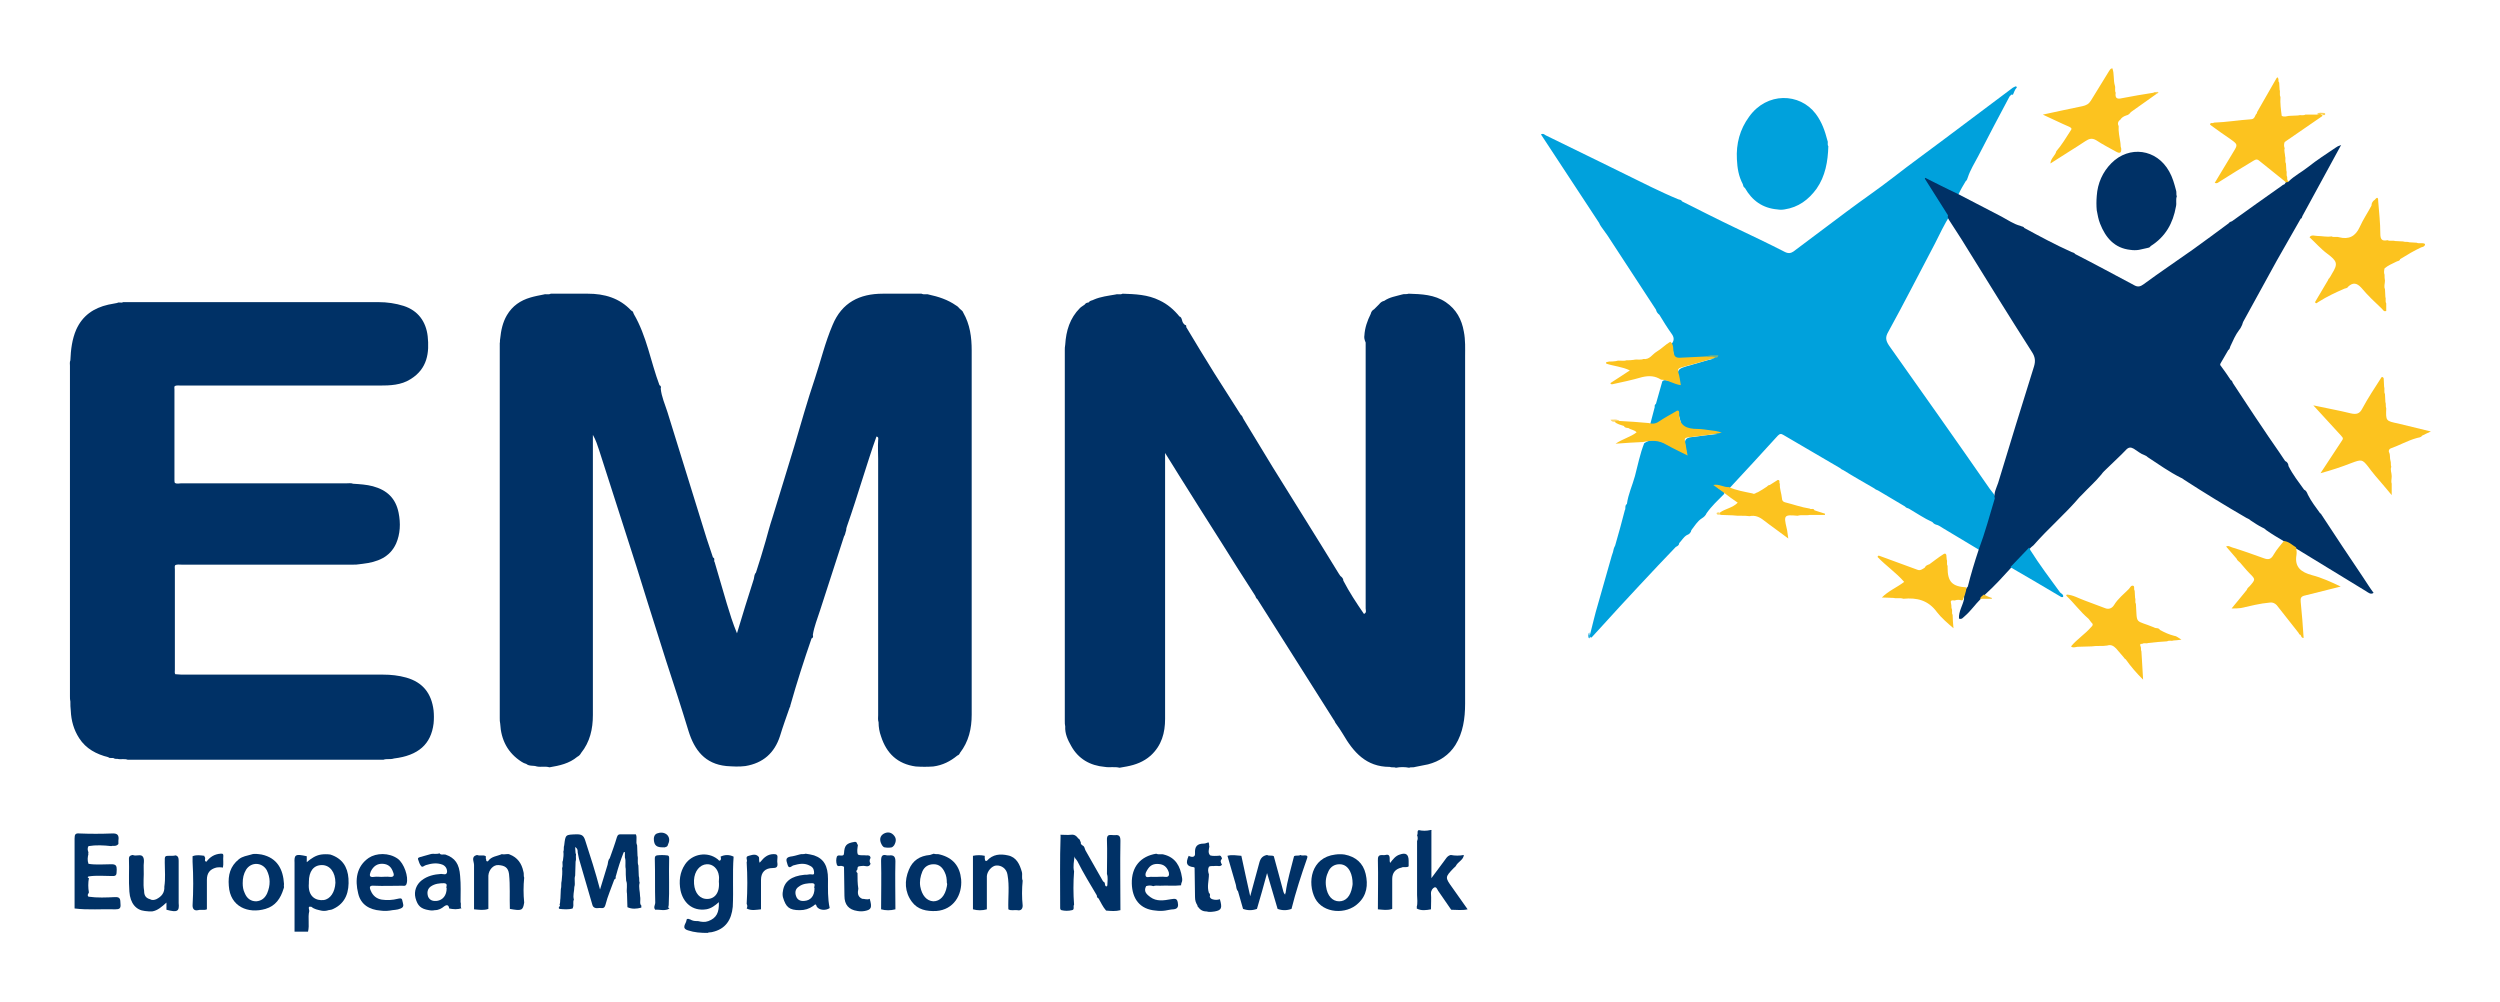
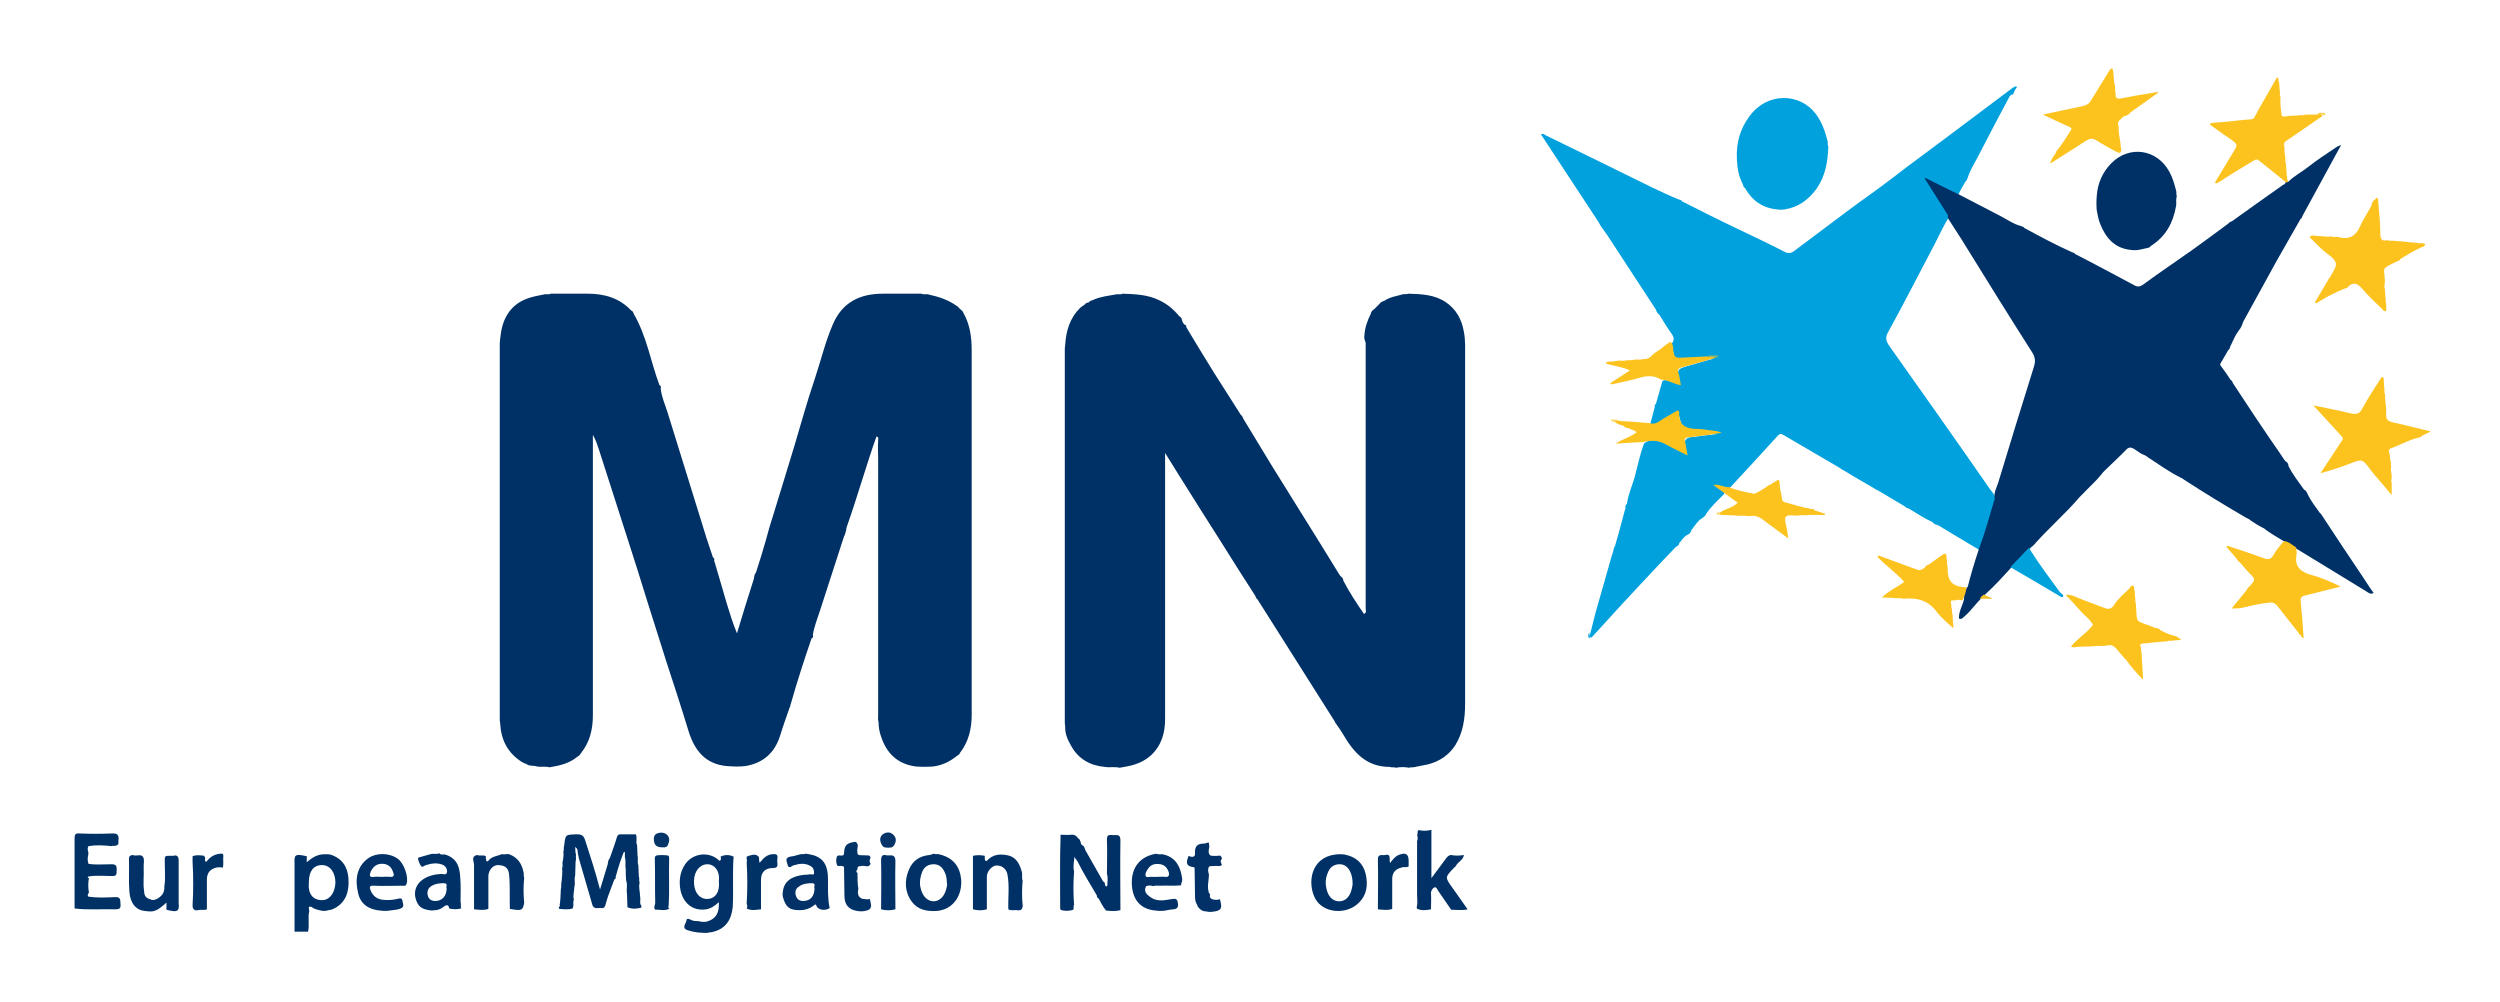
<svg xmlns="http://www.w3.org/2000/svg" version="1.1" id="Warstwa_1" x="0px" y="0px" viewBox="0 0 593.3 237.7" style="enable-background:new 0 0 593.3 237.7;" xml:space="preserve">
  <style type="text/css">
	.st0{fill:#003166;}
	.st1{fill:#00A1DC;}
	.st2{fill:#FCC31F;}
	.st3{fill:#013166;}
	.st4{fill:#003165;}
	.st5{fill:#013266;}
	.st6{fill:#023367;}
	.st7{fill:#023267;}
	.st8{fill:#033367;}
	.st9{fill:#043468;}
	.st10{fill:#FDD66A;}
	.st11{fill:#FDD257;}
	.st12{fill:#FCD566;}
	.st13{fill:#FBD35E;}
	.st14{fill:#23AEE0;}
	.st15{fill:#7AB281;}
	.st16{fill:#01A2DC;}
	.st17{fill:#F5C22E;}
</style>
  <g>
    <path class="st0" d="M118.7,80.4c0.2-2,0.6-3.9,1.6-5.6c1.3-2.2,3.2-3.5,5.6-4.2c1-0.3,2.1-0.5,3.1-0.7c0.6-0.2,1.2,0.1,1.7-0.2   c2.9,0,5.9,0,8.8,0c3.9,0,7.5,1,10.3,4c0.4,0.1,0.5,0.5,0.6,0.8c3.1,5.3,4,11.3,6.1,16.9c0.4,0.2,0.4,0.5,0.3,0.8   c0.2,2,1,3.7,1.6,5.6c3.1,10,6.2,20,9.3,30c0.5,1.5,1,3,1.5,4.5c0.6,0.2,0.1,0.8,0.4,1.1c1,3.3,1.9,6.6,2.9,9.9   c0.7,2.3,1.4,4.6,2.4,7c1.3-4.3,2.6-8.6,4-12.9c0.1-0.5,0.1-1.1,0.5-1.5c0.8-2.5,1.6-5,2.3-7.5c0.5-1.8,1-3.7,1.6-5.5   c0.9-2.9,1.8-5.9,2.7-8.8c0.8-2.7,1.7-5.5,2.5-8.2c1.6-5.4,3.1-10.8,4.9-16.1c1.4-4.2,2.4-8.5,4.2-12.7c2.2-5.3,6.4-7.4,11.9-7.4   c3.1,0,6.1,0,9.2,0c0.6,0.3,1.2,0,1.7,0.2c2.3,0.5,4.5,1.2,6.5,2.6c0.4,0.2,0.6,0.5,0.9,0.8l0,0c0.3,0.3,0.7,0.5,0.8,0.9   c1.6,2.8,2,5.8,2,9c0,28.8,0,57.6,0,86.4c0,3.3-0.7,6.4-2.8,9.1c-0.1,0.3-0.3,0.5-0.6,0.6c-1.7,1.4-3.5,2.3-5.7,2.6   c-1.4,0.1-2.8,0.1-4.2,0c-4.3-0.6-6.9-3.1-8.2-7.1c-0.4-1.1-0.6-2.2-0.6-3.4c-0.2-0.6-0.1-1.1-0.1-1.7c0-20.3,0-40.5,0-60.8   c0-1.5-0.1-2.9,0-4.4c0-0.3,0.2-0.8-0.4-0.9c-1.2,3.3-2.2,6.6-3.3,10c-1.2,3.8-2.4,7.6-3.7,11.3c-0.1,0.3-0.2,0.6-0.2,1   c-0.2,0.5-0.2,1-0.5,1.4c-1.9,5.9-3.8,11.7-5.7,17.6c-0.6,1.9-1.4,3.8-1.7,5.8c0.1,0.3,0.1,0.7-0.3,0.8c-1.8,5.2-3.5,10.5-5,15.8   c-0.1,0.2,0,0.4-0.2,0.6c-0.8,2.3-1.6,4.5-2.3,6.8c-1.3,4-4,6.4-8.2,7.1c-1.5,0.2-3,0.1-4.5,0c-5.1-0.5-7.6-3.8-9-8.3   c-1.7-5.6-3.5-11.1-5.3-16.6c-1.4-4.5-2.9-9.1-4.3-13.6c-1.8-5.8-3.6-11.6-5.5-17.4c-2-6.3-4.1-12.7-6.1-19   c-0.4-1.2-0.8-2.5-1.5-3.7c0,0.5,0,1,0,1.5c0,21.7,0,43.3,0,65c0,3.3-0.7,6.4-2.8,9c-0.2,0.4-0.5,0.7-0.9,0.9   c-1.9,1.6-4.2,2.1-6.6,2.5c-1-0.3-2,0-3-0.2c-0.8-0.3-1.8,0-2.5-0.6c-0.4-0.1-0.8-0.3-1.1-0.5c-3.3-2.1-4.9-5.2-5.1-9.1   c-0.1-0.4-0.1-0.8-0.1-1.3c0-29.7,0-59.3,0-89C118.7,81.2,118.6,80.8,118.7,80.4z" />
    <path class="st0" d="M323.8,79.6c0.1-1.8,0.7-3.5,1.5-5.1c0.1-0.5,0.4-0.9,0.8-1.1c0.4-0.4,0.8-0.8,1.2-1.2   c0.3-0.4,0.7-0.7,1.2-0.8c1.3-0.9,2.8-1.1,4.2-1.5c0.5-0.2,1.1,0,1.6-0.2c3.1,0.1,6.1,0.2,8.8,2c2.5,1.7,3.8,4.1,4.3,7   c0.4,2,0.3,4,0.3,6c0,27.4,0,54.9,0,82.3c0,3.5-0.5,6.9-2.3,9.8c-1.5,2.4-3.8,3.9-6.5,4.6c-1,0.2-2,0.4-3,0.6   c-0.5,0.2-1.1,0-1.5,0.2c-1-0.2-2.1-0.2-3.1,0c-0.5-0.2-1,0-1.5-0.2c-5.6,0-8.6-3.5-11.1-7.8c-0.5-0.8-1-1.6-1.6-2.4   c-0.3-0.3-0.3-0.7-0.6-1c-6-9.5-12.1-19.1-18.1-28.6c-0.3-0.2-0.4-0.5-0.5-0.8c-2.7-4.2-5.4-8.4-8-12.6c-3.4-5.3-6.7-10.6-10.1-16   c-1-1.7-2.1-3.3-3.3-5.3c0,0.8,0,1.3,0,1.8c0,20.4,0,40.9,0,61.3c0,3.3-0.8,6.3-3.4,8.7c-1.7,1.5-3.6,2.2-5.7,2.6   c-0.6,0.1-1.2,0.2-1.7,0.3c-1.2-0.3-2.4,0-3.5-0.2c-3.5-0.3-6.3-1.9-8-5c-0.8-1.4-1.5-2.9-1.4-4.6c-0.1-0.4-0.1-0.8-0.1-1.3   c0-29.3,0-58.7,0-88c0-0.4,0-0.8,0.1-1.3c0.2-3.3,1.1-6.3,3.5-8.7c0.3-0.3,0.7-0.5,1.1-0.8c0.2-0.3,0.5-0.5,0.9-0.5   c0.1-0.1,0.2-0.1,0.2-0.2c0.3-0.3,0.8-0.3,1.1-0.5c1.6-0.7,3.4-0.9,5.1-1.2c0.6-0.2,1.2,0.1,1.7-0.2c3,0.1,6,0.2,8.8,1.6   c1.9,0.9,3.4,2.2,4.7,3.8c0.4,0.1,0.5,0.5,0.6,0.8c0.1,0.5,0.3,0.9,0.7,1.2c0.3,0,0.4,0.3,0.3,0.5c2.2,3.7,4.4,7.3,6.7,11   c2.1,3.3,4.2,6.6,6.3,9.9c0.4,0.2,0.4,0.7,0.7,1.1c2.3,3.7,4.5,7.5,6.8,11.2c5.2,8.4,10.5,16.8,15.7,25.3c0.1,0.2,0.3,0.4,0.4,0.6   c0.4,0.3,0.7,0.6,0.7,1.1c1.4,2.7,3.1,5.3,4.9,7.9c0.7-0.3,0.4-0.9,0.4-1.3c0-6,0-12,0-18c0-15,0-30.1,0-45.1   C323.8,80.6,323.7,80.1,323.8,79.6z" />
-     <path class="st0" d="M91,180.3c-20.2,0-40.4,0-60.7,0c-0.8-0.3-1.6,0-2.4-0.2c-0.3,0-0.6,0-0.8-0.1c-0.4-0.3-1,0.1-1.4-0.3   c-2.8-0.7-5.3-2-6.9-4.5c-1.3-2-1.9-4.2-2-6.5c-0.1-0.7-0.1-1.5-0.1-2.2c-0.1-0.4-0.1-0.8-0.1-1.3c0-26.1,0-52.3,0-78.4   c0-0.4-0.1-0.8,0.1-1.3c0.1-2.5,0.4-5,1.4-7.3c1.5-3.3,4.1-5.1,7.6-5.9c0.7-0.1,1.4-0.3,2.1-0.4c0.5-0.3,1,0.1,1.4-0.2   c9.7,0,19.5,0,29.2,0c10.5,0,21,0,31.4,0c2.1,0,4.1,0.3,6,0.9c3.4,1.1,5.3,3.7,5.7,7.2c0.4,3.8,0,7.7-4.1,10.2   c-2.2,1.4-4.8,1.5-7.4,1.5c-15.7,0-31.3,0-47,0c-0.5,0-1-0.1-1.5,0.1c-0.2,0.2-0.1,0.5-0.1,0.8c0,7.1,0,14.3,0,21.4   c0,0.3,0,0.6,0.1,0.8l0,0c0.5,0.3,1,0.1,1.5,0.1c13.1,0,26.2,0,39.3,0c0.5,0,1-0.1,1.5,0.1c1.6,0.1,3.2,0.2,4.7,0.6   c3.3,0.9,5.4,2.8,6.1,6.3c0.5,2.5,0.4,5-0.6,7.3c-1.5,3.3-4.5,4.4-7.9,4.8c-0.3,0-0.6,0.1-0.8,0.1c-0.5,0.1-1,0.1-1.5,0.1   c-13.6,0-27.1,0-40.7,0c-0.5,0-1-0.1-1.5,0.1l0,0c-0.2,0.3-0.1,0.6-0.1,1c0,8,0,16,0,23.9c0,0.3-0.1,0.7,0.1,1c0.5,0,1,0.1,1.5,0.1   c15.9,0,31.8,0,47.8,0c1.9,0,3.7,0.2,5.5,0.7c3.9,1.1,6,3.7,6.5,7.8c0.1,1,0.1,2.1,0,3.1c-0.6,4.9-3.6,7.6-9.4,8.3   C92.6,180.3,91.8,180,91,180.3z" />
    <path class="st1" d="M476.9,22.9c-2.5,4.7-5,9.4-7.4,14.1c-0.9,1.7-1.9,3.3-2.5,5.1c-0.1,0.3-0.2,0.7-0.5,0.9c-0.6,1-1.2,2-1.7,3.1   c-0.5,0.3-0.9-0.1-1.3-0.3c-1.9-1-3.9-1.8-5.9-3.1c1.5,2.5,3,4.7,4.4,6.9c0.3,0.5,0.8,0.9,0.7,1.6c-1.3,2.1-2.4,4.4-3.5,6.6   c-3.7,7-7.3,14.1-11.1,21c-0.7,1.2-0.6,2,0.2,3.2c8,11.3,16,22.6,23.9,34c0.6,0.8,1.3,1.5,1.6,2.5c0,1.4-0.7,2.7-1.1,4   c-0.6,2.2-1.3,4.5-2.1,6.7c-0.2,0.5-0.2,1.1-0.9,1.3c-2.8-1.7-5.7-3.4-8.5-5.1c-0.5-0.3-0.9-0.6-1.4-0.8c-0.5-0.1-0.9-0.3-1.2-0.7   c-2-0.9-3.7-2.1-5.6-3.2c-0.3-0.1-0.7-0.2-0.9-0.5c-2.1-1.3-4.3-2.5-6.4-3.8c-0.3-0.1-0.7-0.3-0.9-0.5c-2.4-1.4-4.9-2.8-7.3-4.3   c-0.3-0.1-0.6-0.3-0.8-0.5c-4.5-2.6-9-5.3-13.5-7.9c-0.5-0.3-0.8-0.3-1.3,0.2c-3.8,4.2-7.6,8.3-11.5,12.5c-0.9,0.7-1.8-0.1-2.6-0.1   c0.4,0.5,1.4,0.5,1.4,1.4c-1.5,1.5-3,2.9-4.2,4.6c-0.2,0.5-0.6,0.9-1.1,1.2c-1.1,0.7-1.7,1.8-2.5,2.8c-0.1,0.6-0.5,1-1.1,1.2   c-0.8,0.5-1.2,1.3-1.8,1.9c0,0.5-0.4,0.7-0.8,0.9c-2.9,3-5.7,6-8.6,9.1c-3.1,3.3-6.2,6.7-9.2,10c-0.7,0.8-1.5,1.6-2.2,2.4   c-0.7-0.1-0.4-0.5-0.3-0.9c0.6-2.3,1.1-4.6,1.8-6.9c1.1-3.9,2.2-7.7,3.3-11.6c0.1-0.3,0.2-0.6,0.3-0.9c0.1-0.5,0.2-1,0.5-1.5   c0.8-2.8,1.6-5.6,2.3-8.4c0.3-0.4-0.1-1.1,0.5-1.5c0.3-2.3,1.3-4.4,1.9-6.6c0.7-2.6,1.2-5.3,2.2-7.8c1.6-1.2,3.3-0.7,4.9-0.1   c1.7,0.6,3.2,1.7,5,2.5c0.2-0.9-0.2-1.6-0.2-2.3c-0.1-0.9,0.3-1.3,1.1-1.5c2.2-0.3,4.5-0.6,6.5-0.8c-1.9-0.2-4-0.5-6-0.7   c-2.1-0.2-2.3-0.4-2.7-2.4c-0.4-1.7-0.4-1.7-2-0.8c-1,0.6-1.9,1.2-2.9,1.7c-0.8,0.4-1.6,0.7-2.3,0c0.4-1.4,0.7-2.8,1.1-4.2   c-0.1-0.4,0.1-0.6,0.3-0.8c0.5-1.8,1-3.6,1.5-5.3c0.5-0.5,1.1-0.2,1.7-0.1c0.9,0.2,1.7,0.6,2.5,0.8c-0.9-3.6-0.9-3.6,2.7-4.6   c1.8-0.5,3.6-1.1,5.4-1.5c-0.7,0-1.3,0.1-1.9,0.3c-1.9,0.1-3.7,0.1-5.6,0.3c-1.1,0.1-1.9-0.4-2.1-1.5c-0.1-0.9-0.4-1.7-0.5-2.6   c0.7-0.8,0.6-1.6,0-2.4c-1-1.4-2-3-2.9-4.5c-0.4-0.3-0.7-0.7-0.8-1.2c-3.8-5.9-7.7-11.7-11.5-17.6c-0.5-0.7-1-1.4-1.5-2.1   c-0.2-0.3-0.4-0.6-0.5-0.9c-4.6-7-9.2-14-13.8-21c0.5-0.3,0.8,0,1.1,0.2c8.4,4.1,16.8,8.2,25.1,12.3c2.1,1,4.2,2,6.4,2.9   c0.3,0.1,0.7,0.1,0.9,0.5c4.2,2.1,8.3,4.2,12.5,6.2c4,1.9,8,3.8,11.9,5.8c0.8,0.4,1.4,0.3,2-0.1c4.3-3.2,8.5-6.4,12.8-9.6   c3.6-2.7,7.3-5.2,10.9-8c4.1-3.2,8.3-6.2,12.4-9.3c5.3-4,10.7-8,16-12c0.2-0.1,0.4-0.2,0.6-0.3c0.2,0,0.4,0.1,0.3,0.3   c-0.5,0.5-0.6,1.1-0.9,1.7C477.2,22.3,477.2,22.7,476.9,22.9z" />
    <path class="st0" d="M469.6,130.4c1.5-4,2.6-8.1,3.8-12.1c-0.3-1.3,0.4-2.5,0.8-3.7c2.8-9.2,5.6-18.4,8.5-27.6   c0.4-1.3,0.3-2.3-0.5-3.5c-5.3-8.3-10.5-16.7-15.7-25.1c-1.2-2-2.5-3.9-3.7-5.8c-0.3-0.5-0.7-0.9-0.5-1.5c-1.8-2.9-3.7-5.8-5.5-8.7   c0-0.1,0.1-0.1,0.1-0.2c2.6,1.3,5.1,2.6,7.7,3.8c3.5,1.8,6.9,3.6,10.4,5.4c1.5,0.8,2.9,1.8,4.5,2.2c0.3,0.2,0.7,0.1,0.9,0.5   c3.7,2,7.4,4,11.2,5.7c0.3,0.1,0.7,0.2,0.9,0.5c4.7,2.4,9.3,4.9,14,7.4c0.9,0.5,1.5,0.3,2.3-0.3c3.8-2.8,7.7-5.4,11.5-8.1   c2.9-2.1,5.8-4.2,8.6-6.3c0.2-0.3,0.5-0.4,0.8-0.5c3.9-2.8,7.8-5.6,11.8-8.4c0.2-0.2,0.5-0.3,0.7-0.4c0.1-0.2,0.2-0.4,0.5-0.6   c0.1,0,0.2-0.1,0.4,0c1.4-1.4,3.2-2.3,4.7-3.5c2-1.6,4.2-3,6.4-4.5c0.4-0.3,0.8-0.5,1.4-0.7c-3.1,5.7-6.1,11.2-9.1,16.7   c-0.2,0.2-0.1,0.7-0.5,0.8c-1.9,3.3-3.8,6.7-5.7,10c-2.6,4.7-5.2,9.5-7.8,14.2c-0.2,0.3-0.3,0.7-0.4,1c-0.2,0.4-0.4,0.9-0.7,1.2   c-0.9,1.2-1.5,2.6-2.1,3.9c-0.1,0.4-0.2,0.7-0.5,0.9c-0.6,1-1.2,2.1-1.8,3.1c-0.2,0.3-0.1,0.5,0.1,0.7c0.8,1.1,1.6,2.2,2.3,3.3   c0.3,0.1,0.4,0.4,0.5,0.7c2.4,3.6,4.7,7.2,7.1,10.7c1.7,2.6,3.6,5.2,5.3,7.8c0.5,0.2,0.8,0.7,0.8,1.2c1,2,2.4,3.8,3.7,5.6   c0.5,0.2,0.7,0.7,0.9,1.2c0.8,1.6,1.9,3,2.9,4.4c0.3,0.1,0.3,0.4,0.5,0.6c3.2,4.9,6.4,9.7,9.7,14.6c0.8,1.2,1.6,2.5,2.5,3.7   c-0.7,0.5-1.3-0.1-1.8-0.4c-5.6-3.4-11.1-6.8-16.7-10.2c-0.9-0.5-1.7-1.2-2.7-1.6c-1.5-0.9-2.9-1.7-4.3-2.7   c-0.3-0.3-0.6-0.5-0.9-0.6c-1-0.5-1.9-1.1-2.8-1.7c-0.3-0.3-0.6-0.4-1-0.6c-5-2.9-9.9-5.9-14.7-9c-0.3-0.2-0.5-0.4-0.8-0.5   c-2.8-1.4-5.3-3.2-7.9-4.9c-0.2-0.2-0.5-0.4-0.8-0.5c-0.9-0.3-1.7-1-2.5-1.5c-0.7-0.4-1.2-0.4-1.8,0.2c-1.4,1.5-3,2.9-4.5,4.4   c-0.5,0.5-1,0.9-1.4,1.5c-1.4,1.7-3,3.1-4.5,4.7c-0.2,0.2-0.5,0.5-0.7,0.7c-3.4,4-7.4,7.4-10.9,11.4c-0.2,0.2-0.4,0.3-0.6,0.5   c-1.4,1.6-3,3.1-4.6,4.7c-2,2.2-4,4.4-6.2,6.4c-0.4,0.4-0.8,0.8-1.2,1.2c-1.3,1.3-2.3,2.8-3.7,4c-0.4,0.3-0.7,0.9-1.4,0.6   c-0.1-1.7,0.9-3.1,1.2-4.6c0-1.1,0.1-2.1,0.9-3C467.7,136.4,468.6,133.4,469.6,130.4z" />
    <path class="st1" d="M433.9,34.7c-0.1,3.6-0.7,7.1-2.8,10.1c-1.9,2.6-4.3,4.4-7.6,4.9c-0.6,0.1-1.1,0.1-1.7,0   c-3.5-0.3-6-2.1-7.7-5.1c-0.4-0.2-0.4-0.6-0.5-0.9c-1-1.9-1.3-3.8-1.4-5.9c-0.2-3.7,0.7-7.1,2.9-10.1c4.2-5.9,12-5.7,15.8-0.7   c1.5,2,2.2,4.1,2.8,6.4C433.9,33.8,433.6,34.3,433.9,34.7z" />
    <path class="st0" d="M509.4,58.9c-0.6,0.1-1.2,0.3-1.8,0.4c-0.7,0.1-1.3,0.1-2,0c-3.8-0.4-5.9-2.9-7.2-6.2c-0.4-1-0.6-2.1-0.8-3.2   c-0.1-1.1-0.1-2.2,0-3.4c0.2-3,1.4-5.7,3.5-7.8c4.2-4.2,10.7-3.4,13.7,2c0.8,1.4,1.2,2.9,1.6,4.4c0.2,0.5,0,1.1,0.2,1.5l0,0   c-0.3,0.8,0,1.6-0.2,2.4c-0.7,4-2.5,7.2-6,9.4C510.2,58.8,509.8,58.8,509.4,58.9z" />
    <path class="st2" d="M567.6,114.8c0,0.8,0,1.6,0,2.7c-1.4-1.7-2.7-3.2-3.9-4.6c-0.6-0.7-1.2-1.5-1.8-2.3c-1.3-1.6-1.5-1.6-3.9-0.7   c-2.3,0.9-4.7,1.7-7.3,2.4c1.7-2.6,3.5-5.3,5.2-7.9c0.3-0.5-0.1-0.7-0.3-1c-2.1-2.3-4.3-4.7-6.6-7.2c3.2,0.7,6.1,1.2,8.9,1.9   c1.3,0.3,2.1,0.1,2.7-1.1c1.4-2.6,3-5,4.6-7.5c0.3-0.1,0.4,0.1,0.5,0.3c0,0.7,0.1,1.3,0.1,2c0.2,0.6-0.1,1.2,0.2,1.7   c0,0.6,0.1,1.3,0.1,1.9c0.2,0.5,0,1,0.2,1.5c-0.1,3-0.1,3,2.8,3.6c2.5,0.6,5,1.2,7.8,1.9c-0.9,0.4-1.5,0.7-2.1,1   c-0.3,0.5-0.9,0.4-1.4,0.6c-2.1,0.6-4,1.7-6,2.4c-0.5,0.2-0.6,0.7-0.4,1c0.3,0.6,0.1,1.3,0.3,1.9c0.2,0.5,0,1,0.2,1.5   c-0.3,0.7,0.1,1.4,0.1,2.2C567.6,113.7,567.4,114.3,567.6,114.8z" />
    <path class="st2" d="M566,68.6c0,0.6,0.1,1.3,0.1,1.9c0.2,0.5-0.1,1,0.2,1.5c0,0.6,0,1.2,0,1.8c-0.6,0.2-0.7-0.2-1-0.5   c-1.7-1.6-3.4-3.2-4.9-5c-1.1-1.2-2-1.3-3.1-0.3c-0.2,0.4-0.6,0.4-0.9,0.5c-2.1,0.9-4.2,1.9-6.1,3.1c-0.3,0.1-0.6,0.7-0.9,0.1   c1-1.6,1.9-3.3,2.9-4.9c0.2-0.2,0.2-0.6,0.5-0.8c0.2-0.3,0.4-0.6,0.6-1c1.5-2.4,1.3-3-1.1-4.8c-1.5-1.1-2.8-2.6-4.2-3.9   c0.5-0.7,1.2-0.3,1.9-0.3c1.1,0,2.2,0.3,3.3,0.1c0.6,0.3,1.2,0,1.8,0.2c2.3,0.6,3.9-0.2,4.9-2.4c0.8-1.8,1.9-3.4,2.8-5.1   c0-0.6,0.3-1.1,0.8-1.4c0.7-0.9,0.8-0.3,0.8,0.4c0.2,2.6,0.5,5.1,0.5,7.7c0,1.3,0.4,1.8,1.7,1.5c0.6,0.3,1.2,0,1.8,0.2   c0.6,0,1.3,0.1,1.9,0.1c0.5,0.2,1,0,1.5,0.2c0.6,0,1.1,0.1,1.7,0.1c0.6,0.3,1.4-0.1,2,0.3c0,0.1,0,0.1,0,0.2   c-0.1,0.4-0.5,0.5-0.9,0.6c-1.7,0.8-3.4,1.8-5,2.8c-0.1,0.5-0.6,0.4-0.9,0.6c-1,0.5-2,0.9-2.8,1.6c-0.1,0.5-0.2,1,0,1.5   c0,0.5,0,0.9,0.1,1.4C566,67.3,565.7,68,566,68.6z" />
    <path class="st2" d="M543.1,43.1c0,0.1-0.1,0.1-0.2,0.1c-0.3,0.2-0.5,0-0.7-0.2c-2-1.6-4.1-3.3-6.1-4.9c-0.6-0.5-1-0.1-1.4,0.1   c-2.7,1.6-5.4,3.3-8.1,5c-0.3,0.2-0.5,0.4-1,0.2c1.5-2.4,2.9-4.9,4.4-7.3c1.1-1.8,1.1-1.8-0.7-3.1c-1.6-1.1-3.2-2.2-4.8-3.4   c0-0.7,0.7-0.2,0.9-0.5c3-0.1,5.9-0.6,8.9-0.8c0.9-0.1,0.8-1,1.3-1.4c0-0.4,0.3-0.6,0.4-0.9c1.4-2.5,2.9-5,4.3-7.5   c0.3-0.3,0.3,0,0.4,0.2c0.1,0.3-0.1,0.6,0.2,0.9c0,0.6,0.1,1.1,0.1,1.7c0.2,0.5-0.1,1.2,0.2,1.7c-0.1,1.5,0.1,3,0.3,4.5   c0.6,0.3,1.1,0.1,1.7,0c0.7,0,1.5-0.1,2.2-0.1c0.6-0.2,1.2,0.1,1.7-0.2c0.9,0,1.8,0,2.7,0c0.5-0.1,1-0.4,1.4,0.3   c-3,2.1-6,4.1-9,6.2c-0.2,0.5-0.2,1,0,1.5c-0.2,0.6,0.1,1.3,0.1,1.9c0.2,0.6-0.1,1.2,0.2,1.7c0,0.6,0.1,1.1,0.1,1.7   c0.2,0.5-0.1,1,0.2,1.5C542.8,42.3,542.7,42.7,543.1,43.1z" />
    <path class="st2" d="M502.8,29.9c-0.1,1.3,0.2,2.6,0.4,3.9c0.1,0.5,0,1,0.2,1.4c0.1,1.1-0.3,1.3-1.2,0.8c-1.6-0.9-3.2-1.7-4.7-2.7   c-1-0.6-1.7-0.4-2.6,0.2c-2.7,1.8-5.4,3.4-8.3,5.3c0.1-1.3,1.2-1.9,1.4-2.9l0,0c1.3-1.5,2.3-3.2,3.4-4.9c0.3-0.4,0.3-0.6-0.3-0.9   c-2.1-0.9-4.1-1.9-6.3-2.9c3.3-0.7,6.4-1.4,9.4-2c0.9-0.2,1.5-0.5,2-1.3c1.4-2.3,2.8-4.6,4.3-7c0.2-0.3,0.3-0.6,0.8-0.7   c0.5,1.3,0.2,2.8,0.6,4.1c0.2,0.6-0.1,1.2,0.2,1.7c-0.2,1.3,0.3,1.6,1.5,1.3c2.5-0.5,5-0.9,7.5-1.3c0.3-0.1,0.7-0.4,0.8,0.2   c-2.1,1.5-4.1,2.9-6.2,4.4c-0.3,0.4-0.6,0.7-1.1,0.8c-0.6,0.2-1.1,0.5-1.4,1C502.6,28.8,502.5,29.4,502.8,29.9z" />
    <path class="st0" d="M251.7,198.1c0.8,0,1.7,0.1,2.5,0c0.8-0.1,1.3,0.3,1.7,0.9c0.4,0.1,0.4,0.6,0.6,0.9c-0.1,0.4,0.2,0.6,0.5,0.8   c0.4,0.2,0.4,0.7,0.6,1.1c1.4,2.5,2.8,4.9,4.2,7.4c0.6,0.2,0.3,0.8,0.6,1.1l0,0c0.3,0.2,0.4-0.1,0.4-0.3c0-0.9,0.2-1.7-0.1-2.6   c0-2.7,0.1-5.4,0-8c-0.1-1.6,0.8-1.2,1.7-1.2c1-0.1,1.5,0,1.5,1.3c-0.1,5.5,0,11,0,16.5c-1.1,0.3-2.2,0.2-3.4,0.1   c-0.8-0.9-1.2-1.9-1.8-2.9c-0.3-0.1-0.4-0.4-0.4-0.7c-1.6-2.7-3.2-5.3-4.6-8.1c-0.2-0.4-0.7-0.7-0.7-1.2c-0.1,1.2-0.4,2.4-0.1,3.6   l0,0c-0.2,2.6-0.2,5.3,0,7.9l0,0c-0.3,0.4,0.2,1.2-0.5,1.3c-0.8,0.2-1.7,0.2-2.5,0c-0.3-0.1-0.3-0.4-0.3-0.6   c0-5.7-0.1-11.4,0.1-17.1C251.6,198.1,251.7,198.1,251.7,198.1z" />
    <path class="st2" d="M466.7,139.4c-0.1,1.1-0.5,2-0.9,3c-0.1,0-0.1,0-0.2,0.1c-0.6-0.2-1.1-0.2-1.7,0l-0.1,0   c-1.3-0.2-0.7,0.6-0.7,1.2c0,0.3,0,0.6,0.1,0.8c0.2,0.5-0.1,1,0.2,1.4c0,1,0.1,2,0.2,3.2c-1.5-1.3-2.9-2.5-3.9-3.8   c-2.1-2.9-4.8-3.5-8-3.2c-0.8-0.3-1.6,0-2.3-0.2c-0.8,0-1.7-0.1-2.8-0.1c1.6-1.6,3.6-2.4,5.3-3.7c-1.9-2.2-4.3-3.8-6.3-5.9   c0-0.2,0.1-0.4,0.4-0.3c3,1.1,6,2.2,9,3.3c0.7,0.3,1.2-0.1,1.8-0.5c0.2-0.5,0.6-0.6,1.1-0.8c1.1-0.8,2.1-1.6,3.2-2.3   c0.3-0.2,0.6-0.4,0.8,0.1c0,0.4,0.1,0.8,0.1,1.1c0.2,0.5-0.1,1,0.2,1.5c0,0.1,0,0.3,0,0.4C462.2,138.1,463.3,139.2,466.7,139.4z" />
-     <path class="st3" d="M294.6,203.1c0.7,3.1,1.3,6.2,2.1,9.6c0.8-3,1.5-5.5,2.2-8.1c0.3-1,0.8-1.5,1.8-1.7c0.5,0.3,1.1,0,1.6,0.3   c0.8,2.8,1.5,5.6,2.3,8.5c0.1,0.2,0.2,0.5,0.4,0.6c0-0.1,0-0.3,0.1-0.4c0.4-3,1.3-5.8,2-8.7c0.5-0.3,1.1,0,1.5-0.3l0,0   c0.3,0.2,0.7,0.1,1.1,0.1c0.5,0,0.7,0.2,0.5,0.7c-1.4,4-2.7,8-3.7,12c-1.1,0.4-2.2,0.4-3.3,0c-0.8-2.8-1.6-5.5-2.5-8.5   c-0.8,3-1.6,5.8-2.4,8.5c-1.1,0.4-2.2,0.4-3.3,0c-0.4-1.4-0.8-2.8-1.2-4.2c-0.4-0.4-0.4-1-0.5-1.5c-0.7-2.3-1.3-4.6-2-6.9   C292.3,202.8,293.4,203,294.6,203.1z" />
    <path class="st2" d="M409.1,116.9c-0.8-0.6-1.6-1.1-2.5-1.8c1.4-0.3,2.5,0.6,3.7,0.5c1.8,0.8,3.7,1.1,5.6,1.5   c0.5,0.3,0.8-0.2,1.3-0.3c0.7-0.4,1.4-0.8,2.1-1.3c0.2-0.2,0.4-0.4,0.7-0.4c0.6-0.4,1.3-0.8,1.9-1.2c0.7,0,0.2,0.7,0.5,0.9   c-0.1,1.2,0.4,2.3,0.5,3.5c0,0.5,0.3,0.8,0.7,0.9c2,0.5,3.9,1.2,5.9,1.5c0.3,0.3,0.9-0.2,1.1,0.4c0.8,0.3,1.6,0.5,2.5,0.8   c0,0.1,0,0.2,0,0.3c-1.2,0-2.4,0-3.6,0c-1,0.2-1.9-0.1-2.9,0.2c-3.2-0.3-3.3-0.1-2.6,2.9c0.2,0.7,0.2,1.4,0.4,2.5   c-2.1-1.6-4-2.9-5.8-4.3c-1-0.8-2.1-1.3-3.4-1c-1.3-0.2-2.6,0-4-0.2c-0.9,0-1.9-0.1-2.8-0.1c-0.2-0.1-0.5-0.2-0.3-0.5   c1.3-1,3-1.1,4.3-2.4C411.1,118.4,410.1,117.7,409.1,116.9z" />
    <path class="st4" d="M26.4,200.8L26.4,200.8c-1.8-0.2-3.6-0.3-5.4,0l0,0c-0.3,0.5-0.2,1,0,1.5c0,0.1-0.1,0.1-0.1,0.2   c0,0,0.1,0.1,0.1,0.1c-0.2,0.8-0.3,1.6,0,2.4l0,0c1.8,0.3,3.6,0.1,5.5,0.1c1.1,0,1.2,0.5,1.2,1.3c-0.1,0.8,0.2,1.6-1.1,1.5   c-1.9,0-3.7-0.2-5.6,0.1c-0.3,0.2-0.2,0.3,0.1,0.4c-0.2,1.1-0.2,2.3,0,3.4c-0.1,0.3-0.5,0.6-0.1,1c2.1,0.3,4.2,0.2,6.3,0.1   c1.5-0.1,1.2,0.9,1.3,1.7c0.1,1-0.3,1.2-1.2,1.2c-3.2-0.1-6.5,0.2-9.7-0.2c0-5.5,0-11,0-16.6c0-1,0.2-1.3,1.2-1.2   c2.5,0.1,5.1,0.1,7.6,0c1.4-0.1,1.8,0.4,1.6,1.7c0,0.3,0,0.6,0,0.8C27.5,201,26.9,200.6,26.4,200.8z" />
    <path class="st3" d="M336.3,198.2c0.3-0.4-0.1-1,0.4-1.2c0.9,0.2,1.8,0.2,2.7,0l0,0c0.3-0.1,0.4,0,0.3,0.2c0,3.6,0,7.2,0,11.2   c1.1-1.5,2-2.7,2.9-3.9c0.5-0.6,0.8-1.4,1.7-1.6c1,0.2,2.1,0.2,3.1,0c-0.1,1.2-1.4,1.6-1.9,2.6c-0.1,0.2-0.3,0.3-0.5,0.5   c-2.1,2.2-2.1,2.2-0.3,4.7c1.2,1.7,2.4,3.4,3.6,5.1c-1.3,0.3-2.6,0.1-3.9,0.1c-1-1.5-2.1-3-3.1-4.5c-0.2-0.3-0.4-1-0.9-0.8   c-0.4,0.2-0.8,0.7-0.8,1.4c0.1,1.3,0,2.5,0,3.8c-1.1,0.2-2.3,0.4-3.4-0.2c0-0.1,0.1-0.1,0.1-0.2c0,0-0.1,0-0.1-0.1   c0.3-1,0.1-2,0.1-2.9c0-4.3,0-8.5,0-12.8C336.5,199.2,336.5,198.7,336.3,198.2z" />
    <path class="st3" d="M121,202.8c1.8,0.7,2.8,2.1,3.2,4c0.2,0.5,0,1.1,0.2,1.5c-0.2,2-0.2,3.9,0,5.9c-0.3,1.9-0.6,2-3.4,1.5   c-0.1-2.8,0.1-5.5-0.2-8.3c-0.2-1.5-1-2-2.5-2.1c-1.2-0.1-2.3,1.1-2.4,2.5c0,2.6,0,5.3,0,7.9c-1.1,0.4-2.2,0.2-3.4,0.1   c0-3.5,0-7,0-10.5c0-0.9-0.8-2,0.7-2.4c0.7,0.3,1.5-0.1,2.1,0.3c0,0.2,0,0.4,0,0.6c0.2,0.2-0.1,0.7,0.5,0.6   c0.8-1.2,2.2-1.2,3.3-1.7C119.8,202.9,120.5,202.5,121,202.8z" />
    <path class="st2" d="M391.3,100.4c1,0.3,1.8,0.1,2.6-0.5c1.2-0.8,2.5-1.5,3.7-2.2c0.4-0.3,0.9-0.5,0.9,0.3   c-0.1,3.1,1.8,3.8,4.4,3.8c1,0,2,0.2,2.9,0.3c0.9,0.1,1.9,0.2,2.8,0.6c-1,0.2-2.1,0.3-3.1,0.5c-1.6,0.2-3.3,0.4-4.9,0.6   c-0.7,0.1-0.9,0.3-0.7,1c0.2,1,0.4,2.1,0.6,3.3c-1.8-0.9-3.5-1.7-5.1-2.6c-1.8-1.1-3.6-1-5.5-0.6c-2,0.1-4.1,0.2-6.5,0.4   c1.8-1.2,3.6-1.6,5-2.7c-0.5-0.6-1.4-0.6-1.9-1c-0.4-0.1-0.9,0-1.1-0.5c-0.8-0.3-1.6-0.4-2.2-1c0.3-0.6,0.7-0.3,1.1-0.2   C386.6,100,389,100.2,391.3,100.4z" />
    <path class="st2" d="M407.1,84.9c-2.7,0.8-5.4,1.6-8.1,2.3c-0.7,0.2-0.9,0.5-0.7,1.2c0.3,0.9,0.4,1.9,0.6,3   c-1.7-0.2-3.1-1.3-4.7-1.3c-1.4-0.9-2.8-1-4.5-0.6c-2.4,0.7-4.8,1.2-7.1,1.7c-0.3,0-0.4-0.1-0.4-0.3c1.5-1,3-1.9,4.6-3   c-1.9-0.9-3.8-1-5.6-1.6c-0.2-0.6,0.4-0.3,0.6-0.5c0.6,0,1.1,0,1.7-0.1c0.8-0.3,1.7,0.1,2.5-0.2c0.6,0,1.1,0,1.7-0.1   c0.8-0.2,1.6,0.1,2.3-0.2c1.5,0.2,2.1-1.1,3.1-1.7c1.2-0.7,2.1-1.7,3.3-2.4c0.9,0.7,0.6,1.8,0.8,2.7c0.2,0.8,0.5,1.1,1.4,1.1   c2-0.1,4.1-0.2,6.2-0.3C405.6,84.6,406.4,84.1,407.1,84.9z" />
    <path class="st0" d="M234.2,204.3c1.4-1.6,3.2-1.7,5-1.3c2,0.4,2.8,2.1,3.3,3.9c0.2,0.7-0.1,1.4,0.2,2.1l0,0c-0.2,2-0.2,4,0,5.9   l0,0c0,0.8-0.4,1.3-1.3,1.1c-0.7-0.1-1.4,0.2-2.1-0.2c-0.1-2.7,0.3-5.5-0.2-8.2c-0.2-1.4-1.4-2.3-2.7-2.2c-1,0.1-2.1,1.3-2.2,2.5   c0,2.6,0,5.2,0,7.9c-1.1,0.3-2.2,0.3-3.3,0c0-4.2,0-8.4,0-12.7c0.9-0.2,1.9-0.2,2.8,0c0,0.2,0,0.4,0,0.6   C233.8,203.9,233.6,204.4,234.2,204.3z" />
    <path class="st3" d="M34.4,216.2c-2.1-0.2-3.5-1.8-3.7-4.6c-0.2-2.6,0-5.2-0.1-7.8c0-0.7,0.4-0.8,0.9-0.9l0,0   c0.8,0.4,1.9-0.3,2.4,0.4c0.5,0.7,0.1,1.8,0.2,2.8c0.1,1.8-0.2,3.6,0.1,5.3c0,1,0.3,1.7,1.4,2c0.5,0.3,1,0.2,1.5,0   c1.2-0.6,2-1.5,1.9-3c0.3-1.9,0.1-3.8,0.1-5.7c0-1.7-0.1-1.6,1.6-1.6c0.3,0,0.7,0,1-0.1c0.6,0.2,0.7,0.6,0.7,1.3c0,3.3,0,6.7,0,10   c0.2,2-0.3,2.3-2.9,1.6c0-0.5,0-1,0-1.7c-1.1,1-2.1,1.9-3.4,2.1C35.6,216.3,35,216.3,34.4,216.2z" />
    <path class="st3" d="M290,203.8c-0.5,0.5-0.3,0.9,0,1.4c-0.4,0.6-1.1,0.2-1.6,0.3c-0.5,0.1-1-0.1-1.5,0.2l0,0   c-0.3,0.6-0.2,1.2,0,1.8c0,1.5-0.5,2.9,0,4.4c0.3,0.2,0.3,0.5,0.2,0.9c0.1,0.3,0.3,0.5,0.6,0.6c0.6,0.2,1.2,0.2,1.8,0   c0.6,2.1,0.4,2.6-1.2,2.9c-0.7,0.1-1.3,0.2-2,0c-0.9,0-1.5-0.4-2-1.1c-0.1-0.1-0.2-0.2-0.1-0.3c-0.4-0.6-0.6-1.2-0.6-2   c0-2.3-0.1-4.7-0.1-7c-0.1,0-0.2-0.1-0.2-0.1c-1.7-0.2-2-0.9-1.2-2.7c0.7,0.4,1.6,0.4,1.5-0.6c-0.1-1.6,0.5-2.3,2.1-2.3   c0.4,0,0.7-0.2,1.1-0.3c0.2,0.3,0.1,0.7,0.2,1c-0.1,0.7-0.4,1.5,0.2,2.1c0.6,0.2,1.3,0.1,1.9,0.1   C289.7,202.9,289.9,203.3,290,203.8z" />
    <path class="st5" d="M203.7,210.9c-0.2,1-0.2,1.9,0.9,2.4c0.6,0,1.2,0.3,1.8,0c0.6,2.1,0.4,2.6-1.2,2.9c-0.6,0.1-1.1,0.1-1.7,0   c-2.1-0.3-3.1-1.5-3.1-3.6c0-2.3-0.1-4.6-0.1-6.9c-0.2-0.1-0.3-0.1-0.5-0.2c-0.4-0.1-1,0.3-1.2-0.3c-0.2-0.6-0.2-1.3,0-1.9   c0.3-0.6,1.1,0,1.6-0.4c0-0.1,0.1-0.3,0.1-0.4c0.1-1.9,0.6-2.4,2.5-2.7c0.7-0.1,0.5,0.6,0.8,0.7c-0.1,0.8-0.3,1.6,0,2.3l0,0   c0.6,0.3,1.3,0.1,1.9,0.2c0.5,0,1-0.1,1.1,0.6c-0.3,0.5-0.3,0.9,0,1.4c-0.4,1-1.3,0.4-1.9,0.5c-0.6,0.1-1.3-0.1-1.2,0.8   c-0.3,0.3-0.4,0.6,0,0.9C203.5,208.4,203.5,209.7,203.7,210.9z" />
    <path class="st5" d="M332.6,205.9c-1.4,0.3-2.2,1.2-2.2,2.7c0,2.4,0,4.8,0,7.1c-1.1,0.4-2.2,0.2-3.4,0.1c0-3.9,0.1-7.7,0-11.6   c-0.1-1.8,1.1-1.1,1.8-1.3c1.1-0.3,1,0.6,1,1.3c0,0.1,0,0.3,0.1,0.6c0.7-0.9,1.3-1.7,2.3-2c1.4-0.5,2.1-0.1,2.1,1.5   c0,0.4,0,0.8,0,1.3C333.8,206,333.1,205.6,332.6,205.9z" />
    <path class="st5" d="M180.5,204.5c0.8-1,1.7-1.8,3.1-1.8c0.6,0,1,0.1,0.9,0.9c0,0.4-0.1,0.8,0,1.3c0.1,0.9-0.3,1.1-1.1,1.1   c-1.8,0-2.8,1-2.8,2.8c0,2.3,0,4.7,0,7c-1.1,0.1-2.3,0.4-3.4-0.2c0.2-0.4,0.2-0.7,0-1.1c0.2-3.3,0.2-6.6,0-9.9   c0.3-0.5-0.5-1.3,0.5-1.5c0.8-0.2,1.7-0.6,2.4,0.3c0.1,0.4,0,0.7,0.1,1.1C180.3,205,180.4,204.5,180.5,204.5z" />
    <path class="st5" d="M48.5,203.1c0,0.1,0,0.2,0.1,0.3c0.3,0.3-0.3,1,0.4,1.1c0.8-1.1,1.9-1.8,3.3-1.9c0.4,0,0.7-0.1,0.7,0.5   c-0.1,0.9,0.1,1.9-0.1,2.8c-0.5-0.1-1.1-0.1-1.6,0c-1.5,0.4-2.2,1.3-2.2,2.9c0,2.3,0,4.7,0,7c-0.7,0.3-1.4,0-2.1,0.2   c-0.9,0.2-1.3-0.3-1.3-1.1l0,0c0.2-3.5,0.2-6.9,0-10.4c0-0.4,0-0.9,0-1.3C46.7,202.8,47.6,203,48.5,203.1z" />
    <path class="st6" d="M155.5,215.9c-0.5-0.6,0-1.1,0-1.7c-0.1-3.5,0-6.9-0.1-10.4c0-0.5,0.1-0.7,0.5-0.8c0.8-0.1,1.6-0.1,2.4,0   c0.6,0,0.5,0.6,0.5,1c-0.1,3.6,0.1,7.2-0.1,10.8c0,0.2-0.3,0.7,0.2,0.8C157.8,216.3,156.6,215.8,155.5,215.9z" />
    <path class="st7" d="M209.1,215.8c0-3.8,0.1-7.7,0-11.5c0-1.2,0.3-1.6,1.4-1.3c0.2,0,0.4,0,0.6,0c1-0.1,1.4,0.3,1.4,1.4   c-0.1,3.8,0,7.6,0,11.4C211.3,216.1,210.2,216.1,209.1,215.8z" />
    <path class="st8" d="M211.6,201.1c-0.5,0.1-1.1,0.1-1.6,0c-0.3,0-0.4-0.2-0.6-0.4c-0.6-0.9-0.8-2,0.1-2.7c0.7-0.5,1.7-0.7,2.5,0.1   c0.8,0.8,0.7,1.6,0.2,2.5C212,200.8,211.9,201,211.6,201.1z" />
    <path class="st9" d="M157.7,201.1c-1.2,0-2.3,0-2.5-1.5c-0.1-0.7,0-1.5,0.7-1.8c0.8-0.3,1.7-0.3,2.4,0.3c0.7,0.7,0.6,1.6,0.2,2.4   C158.4,201,158,201,157.7,201.1z" />
    <path class="st10" d="M384.3,99.9c-0.4,0.1-0.8-0.1-1.1,0.2c-0.4,0-0.7,0-1-0.5C383,99.6,383.7,99.4,384.3,99.9z" />
    <path class="st0" d="M151.9,212.7c0-1.1-0.4-2.2-0.1-3.2c-0.2-0.5,0-1-0.2-1.6c0-0.8-0.1-1.6-0.1-2.5c-0.3-0.8,0-1.6-0.2-2.3   c0-0.8-0.1-1.7-0.1-2.5c-0.4-0.8,0.1-1.8-0.3-2.6c-1.2,0-2.4,0-3.6,0c-0.5,0-0.7,0.1-0.9,0.7c-0.5,1.7-1.1,3.3-1.7,5   c-0.4,0.4-0.4,1-0.5,1.5c-0.6,1.9-1.1,3.7-1.8,5.9c-1.1-4.2-2.3-7.9-3.5-11.6c-0.4-1.3-0.9-1.5-2.1-1.5c-2.6,0.1-2.6,0-2.9,2.6   c-0.2,0.5,0,1.1-0.2,1.5c0.1,0.7,0,1.4-0.1,2.1c-0.3,0.6,0.1,1.2-0.2,1.8c0.1,1,0,2-0.1,3c-0.2,0.7,0,1.4-0.2,2   c0,0.7-0.1,1.5-0.1,2.2c-0.1,0.5,0,1-0.2,1.5c0.4,0.3-0.6,0.7,0,1c1,0.1,2.1,0.2,3.1-0.1c0-0.1,0.1-0.2,0.1-0.3   c0.2-0.6-0.1-1.2,0.2-1.8c-0.3-1,0.1-2,0.1-3c0.3-0.9-0.1-1.8,0.2-2.7c0-1.1,0.1-2.2,0.1-3.3c0.2-0.6,0-1.1,0.1-1.7   c0-0.1,0-0.1,0-0.2c0,0,0,0-0.1,0c0-0.5-0.1-1-0.1-1.6c0.6,0.4,0.6,0.8,0.6,1.3c0.1,0.5,0.2,1,0.3,1.5c1.1,3.7,2.1,7.3,3.2,11   c0.2,0.7,0.9,0.8,1.5,0.7c0.6-0.1,1.3,0.4,1.6-0.8c0.5-2,1.4-4,2.1-6c0.5-0.1,0.2-0.6,0.4-0.9c0.5-1.9,1.1-3.7,1.8-5.5   c0.1-0.1,0.2-0.2,0.3,0c0,0.4,0,0.8,0,1.2c0.3,0.9,0,1.8,0.2,2.7c0,0.9,0,1.9,0.1,2.8c0.4,1,0,2.1,0.2,3.1c0,1.1,0.1,2.2,0.1,3.2   c1.1,0.5,2.2,0.4,3.3,0.1c0-0.2,0-0.3,0-0.5C151.7,214.5,152.1,213.6,151.9,212.7z" />
    <path class="st11" d="M551.3,27.3c-0.4-0.4-0.9-0.1-1.4-0.3c0.5-0.4,1.1-0.2,1.6-0.2c0.2,0,0.4,0.1,0.3,0.4   C551.7,27.4,551.5,27.3,551.3,27.3z" />
    <path class="st12" d="M408,121.6c0.1,0.2,0.2,0.4,0.3,0.5c-0.3,0-0.8,0.2-0.9-0.2C407.3,121.6,407.7,121.6,408,121.6z" />
    <path class="st13" d="M511.8,22.3c-0.2-0.3-0.5-0.2-0.8-0.2c0.3-0.3,0.6-0.2,0.9-0.3c0.2,0,0.4,0,0.3,0.2   C512.2,22.1,511.9,22.2,511.8,22.3z" />
    <path class="st14" d="M377.2,151.5c-0.3-0.1-0.2-0.3-0.3-0.6c0.1-0.3,0-0.6,0.3-0.8c0,0.3,0,0.7,0.3,0.9   C377.4,151.1,377.3,151.3,377.2,151.5z" />
    <path class="st15" d="M407.1,84.9c-0.7-0.5-1.5,0-2.2-0.3c0.9-0.4,1.9-0.2,2.9-0.3C407.7,84.9,407.4,84.9,407.1,84.9z" />
    <path class="st2" d="M544.9,129.9c0.1,0.6,0.2,1.2,0.1,1.8c-0.5,2.9,1.1,4.1,3.7,4.8c2.3,0.6,4.5,1.6,6.8,2.7   c-2.8,0.7-5.6,1.4-8.4,2.1c-1,0.2-1.2,0.6-1.1,1.5c0.3,2.8,0.5,5.7,0.7,8.6c-0.7,0-0.5-0.7-0.9-0.8c-0.2-0.1-0.2-0.2-0.3-0.4   c-1.7-2.2-3.5-4.4-5.2-6.6c-0.4-0.4-0.9-0.7-1.6-0.6c-2.4,0.2-4.6,0.8-6.9,1.3c-0.7,0.1-1.3,0.1-2.2,0.1c1.3-1.6,2.5-3,3.6-4.4   c0.1-0.4,0.5-0.7,0.7-0.9c1.4-1.6,1.4-1.6,0-3c-0.8-0.8-1.5-1.7-2.3-2.6c-0.3-0.3-0.7-0.5-0.8-0.9c-0.8-0.9-1.6-1.9-2.5-2.9   c0.6-0.3,1,0.1,1.4,0.2c2.6,0.8,5.1,1.7,7.6,2.6c1.1,0.4,1.7,0.2,2.3-0.9c0.7-1.2,1.6-2.2,2.4-3.2   C543.2,128.5,543.9,129.3,544.9,129.9z" />
-     <path class="st16" d="M489.2,141.7c-4-2.4-8-4.7-12.1-7.1c1.5-1.5,2.9-3.1,4.4-4.6c0.3,0,0.2,0.3,0.3,0.5c2.2,3.5,4.7,6.8,7.1,10.1   c0.3,0.3,0.9,0.5,0.7,1.1C489.5,141.7,489.4,141.7,489.2,141.7z" />
+     <path class="st16" d="M489.2,141.7c-4-2.4-8-4.7-12.1-7.1c1.5-1.5,2.9-3.1,4.4-4.6c0.3,0,0.2,0.3,0.3,0.5c2.2,3.5,4.7,6.8,7.1,10.1   c0.3,0.3,0.9,0.5,0.7,1.1z" />
    <path class="st17" d="M470.8,141.1c0.6,0.3,1.2,0.6,1.9,0.8c0,0.1,0,0.1,0,0.2c-0.9,0-1.9,0-2.8,0   C470,141.7,470.4,141.4,470.8,141.1z" />
    <path class="st2" d="M491.5,153.4c1.4-1.7,3.3-2.9,4.7-4.5c0.4-0.4,0.7-0.7,0.1-1.2c-0.2-0.2-0.4-0.6-0.7-0.9   c-1.9-1.6-3.4-3.7-5.2-5.4c-0.1-0.1,0-0.2,0.1-0.3c1.5,0.1,2.8,0.9,4.2,1.4c1.6,0.6,3.2,1.2,4.8,1.8c0.9,0.4,1.7,0.1,2.2-0.7   c0.9-1.5,2.3-2.6,3.5-3.8c0.3-0.3,0.5-0.9,1-0.8c0.5,0.1,0.1,0.8,0.4,1.2c0,0.6,0.1,1.1,0.1,1.7c0.2,0.5-0.1,1,0.2,1.4   c0,0,0,0.1,0,0.1c0.3,5-0.3,3.6,4.3,5.5c0.4,0.3,1.1,0,1.4,0.6c1.1,0.6,2.2,1.1,3.4,1.4c0.2,0,0.4,0.1,0.6,0.2   c0.3,0.2,0.6,0.4,1.1,0.7c-0.8,0.1-1.4,0.2-1.9,0.2c-0.5,0.2-1-0.1-1.5,0.2c-1.5,0.1-3,0.2-4.5,0.4c-0.5,0.2-1-0.1-1.4,0.2   c-0.5-0.1-0.6,0.2-0.4,0.6c0.2,0.4,0,0.8,0.2,1.2c0.1,2.2,0.3,4.3,0.4,6.7c-1.6-1.6-2.9-3.1-4.1-4.8c-0.2-0.1-0.4-0.3-0.5-0.5   c-0.6-0.7-1.2-1.4-1.8-2.1c-0.6-0.6-1.2-1-2.1-0.7c-1.2,0.2-2.4,0-3.7,0.2c-1.1,0-2.3,0.1-3.4,0.1   C492.4,153.6,491.9,153.8,491.5,153.4z" />
    <path class="st3" d="M174.1,203.3c-1-0.5-2.1-0.5-3.1,0c0.1,0.3,0.2,0.7-0.1,0.9c-0.3,0.2-0.4-0.2-0.6-0.3c-2.4-1.9-6-1.3-7.7,1.2   c-1.3,1.9-1.5,4.1-1.1,6.2c0.6,2.8,2.7,5,6.1,4.5c1.2-0.2,2.1-0.9,3-1.7c0.1,2.5-0.6,3.8-2.5,4.5c-0.8,0.3-1.6,0.2-2.4,0   c-0.5,0-1,0-1.5-0.2c-0.4-0.2-1.3-0.7-1.3,0.1c-0.1,0.7-1.3,1.8,0.4,2.3c1.5,0.5,3,0.6,4.6,0.6c0.4-0.2,0.8-0.1,1.1-0.2   c3.2-0.7,4.6-2.9,4.9-6C174.1,211.3,173.8,207.3,174.1,203.3L174.1,203.3z M167.3,213.3c-1.7-0.3-2.7-2-2.6-4.4   c0.1-2.2,1.4-3.7,3-3.8c1.5-0.1,2.7,1.1,2.9,2.7c0.1,0.5,0,1,0,1.4C170.9,212.3,169.2,213.6,167.3,213.3z" />
    <path class="st0" d="M82.7,208.5c-0.2-2.8-1.5-4.8-4.3-5.7c-0.7-0.1-1.5-0.1-2.2,0c-1.3,0.2-2.3,0.9-3.4,1.8c0-0.6,0-1,0-1.4   c-2.7-0.6-3-0.4-2.9,1.6c0,5.4,0,10.8,0,16.3c1,0,2.1,0,3.2,0c0.4-1.6-0.1-3.3,0.3-4.9l0,0c-0.2-1-0.2-1.1,0.5-1   c0.7,0.6,1.5,0.7,2.3,0.9c0.5,0.1,0.9,0.1,1.4,0c0.5-0.2,1-0.1,1.5-0.4C82.1,214.3,82.9,211.6,82.7,208.5z M76.8,213.6   c-1.7,0.2-3.8-0.7-3.5-4c0-0.1,0-0.2,0-0.3c0-2.5,1.1-4,3.1-4c1.9,0,3.2,1.7,3.2,4.2C79.5,211.7,78.4,213.4,76.8,213.6z" />
    <path class="st3" d="M228.1,208.7c-0.3-3.1-1.9-5.1-5-5.9c-0.5-0.2-1.1,0-1.5-0.2c-0.3,0.1-0.6,0.2-0.9,0.3c-2.4,0.2-4.1,1.3-5,3.5   c-1.1,2.6-1,5.3,0.7,7.6c1.4,1.9,3.5,2.3,5.8,2.2C226.3,215.9,228.4,212.4,228.1,208.7z M224.7,210.4c-0.4,2.2-1.6,3.5-3.2,3.5   c-1.6-0.1-2.7-1.4-3.1-3.5c-0.2-1.2,0-2.4,0.5-3.6c0.5-1.1,1.4-1.7,2.7-1.7c1.3,0,2.1,0.8,2.6,1.9c0.4,0.8,0.5,1.6,0.5,2.5   C224.8,209.7,224.8,210,224.7,210.4z" />
-     <path class="st0" d="M67.4,209.8c-0.2-3.5-1.6-6.2-5.3-7c-0.8-0.1-1.7-0.3-2.5,0c-1,0.3-2,0.4-2.9,1.1c-2.1,1.7-2.6,3.8-2.4,6.3   c0.3,5,4.6,6.7,8.7,5.5c2.4-0.7,3.6-2.5,4.3-4.8C67.5,210.6,67.3,210.2,67.4,209.8z M63.4,212c-0.5,1.1-1.3,1.8-2.6,1.9   c-1.3,0-2.2-0.7-2.7-1.9c-0.4-0.8-0.5-1.6-0.5-2.4c0-1.2,0.2-2.2,0.8-3.2c1.2-1.9,3.8-1.8,4.9,0.1C64.2,208.3,64.2,210.1,63.4,212z   " />
    <path class="st0" d="M324.1,207.4c-0.6-2.6-2.4-4.1-5-4.6c-0.7-0.1-1.5-0.1-2.2,0c-5.8,0.7-6.7,6.7-4.8,10.4   c1.9,3.6,7.4,3.9,10.2,1.2C324.4,212.5,324.7,210,324.1,207.4z M320.9,210.5c-0.4,2.2-1.5,3.4-3.1,3.4c-1.6,0-2.8-1.3-3.1-3.5   c-0.2-1.3,0-2.5,0.6-3.7c0.5-1,1.4-1.6,2.6-1.6c1.2,0,2,0.7,2.5,1.7c0.4,0.8,0.6,1.8,0.6,2.9C321,209.8,321,210.1,320.9,210.5z" />
    <path class="st3" d="M196.5,208.6c0-3.1-1-4.8-3.3-5.6c-0.7-0.2-1.3-0.3-2-0.4c-0.5,0.2-1,0-1.5,0.2c-0.7,0.2-1.4,0.4-2.2,0.5   c-1.3,0.3-0.8,1.1-0.6,1.9c0.3,1.1,0.9,0.4,1.3,0.2c1.4-0.4,2.7-0.7,4.1,0.1c0.8,0.4,0.9,1.1,0.9,1.7c0,0.6-0.7,0.2-1.1,0.3   c-0.4,0.1-0.8,0.1-1.2,0.1c-3.1,0.3-4.8,1.6-5.1,3.9c-0.1,0.5-0.1,0.9,0,1.4c0.7,2.4,1.5,3.1,4,3.1c1.2,0,2.2-0.3,3.2-1   c0.2-0.1,0.6-0.8,0.8,0.1c0.5,0.9,2.1,1.1,3.1,0.4C196.4,213.2,196.5,210.9,196.5,208.6z M193.3,210.8c0,1.8-0.9,2.9-2.4,3   c-0.9,0.1-1.7-0.2-2-1.2c-0.3-0.9-0.1-1.7,0.7-2.2c0.9-0.7,2.1-0.8,3.2-0.8C193.8,209.7,193,210.6,193.3,210.8z" />
    <path class="st3" d="M94.4,203.8c-2.1-1.5-5.1-1.4-6.9-0.2c-2.9,2-3.3,5.2-2.5,8.4c0.6,2.7,2.7,3.9,5.3,4.1c0.7,0.1,1.5,0.1,2.2,0   c0.9-0.2,1.7-0.1,2.6-0.5c1-0.4,0.5-1.2,0.4-1.8c-0.1-0.8-0.6-0.6-1.1-0.5c-1.2,0.3-2.5,0.4-3.8,0.2c-1.2-0.2-2.1-0.9-2.6-2.1   c-0.4-0.9-0.3-1.3,0.8-1.2c2.2,0.1,4.4,0,6.6,0c0.4,0,0.9,0.2,1.1-0.5C97,208.1,95.9,204.9,94.4,203.8z M92.5,208.1   c-0.7-0.1-1.3,0-2,0c-0.6,0-1.1-0.1-1.7,0c-1.3,0.2-1.1-0.5-0.8-1.3c0.6-1.2,1.5-1.9,2.9-1.8c1.3,0.1,2,0.8,2.4,2   C93.6,207.7,93.5,208.2,92.5,208.1z" />
    <g>
      <polygon class="st3" points="273.8,210.4 273.8,210.4 273.8,210.4   " />
      <path class="st3" d="M280.5,208.2c-0.4-2.6-1.5-4.7-4.3-5.4c-0.6-0.2-1.2,0.1-1.8-0.2c-3.7,0.6-5.9,3.1-5.8,7.1    c0.1,3.5,1.8,6.1,5.7,6.4c0.7,0.1,1.5,0.1,2.2,0c0.7-0.1,1.4-0.3,2-0.3c1.1-0.1,1.2-0.8,1-1.7c-0.2-1-0.8-0.8-1.6-0.7    c-1.7,0.3-3.4,0.6-4.9-0.5c-0.8-0.6-1.7-1.3-1-2.6c0.6-0.2,1.1-0.2,1.7,0c0.5-0.2,1.1-0.1,1.6-0.1c1.7-0.1,3.3,0.1,5-0.1    c0-0.2,0-0.4,0.1-0.6C280.6,209.1,280.6,208.7,280.5,208.2z M276.5,208.1c-0.7-0.1-1.3,0-2,0c-0.4,0-0.8,0-1.1,0    c-0.5-0.1-1.3,0.3-1.5-0.2c-0.2-0.6,0.2-1.2,0.6-1.8c0.7-1,1.7-1.2,2.9-1c1.1,0.2,1.7,1,2,2C277.5,207.7,277.4,208.2,276.5,208.1z    " />
    </g>
    <path class="st0" d="M109.5,215.6c-0.3-0.5,0-1-0.2-1.5c0-2.1,0.1-4.1-0.1-6.2c-0.2-2.9-1.2-4.3-3.5-5.1c-0.5-0.1-1.1,0.2-1.4-0.3   c-0.7,0.3-1.4,0-2.1,0.2c-0.8,0.2-1.7,0.5-2.5,0.7c-0.3,0.1-0.6,0.2-0.5,0.5c0.2,0.6,0.4,1.3,0.8,1.7c0.3,0.3,0.7-0.2,1.1-0.3   c1.3-0.4,2.6-0.6,3.9-0.1c0.7,0.3,1.1,0.9,1.1,1.7c-0.1,0.9-0.9,0.5-1.4,0.5c-1.7,0.1-3.3,0.5-4.6,1.5c-1.3,1-1.9,2.6-1.5,4.2   c0.5,1.9,1.3,2.6,3.2,2.9c0.5,0.1,0.9,0.1,1.4,0c0.9,0,1.6-0.4,2.2-0.9c0.7-0.5,1.1-0.3,1.2,0.5c1,0.2,2,0.3,3-0.1L109.5,215.6   L109.5,215.6z M106,210.8c0,1.7-0.9,2.8-2.3,3c-0.9,0.1-1.7-0.1-2.1-1c-0.3-0.9-0.2-1.8,0.6-2.4c1-0.7,2.1-0.8,3.2-0.8   C106.5,209.7,105.7,210.6,106,210.8z" />
  </g>
</svg>